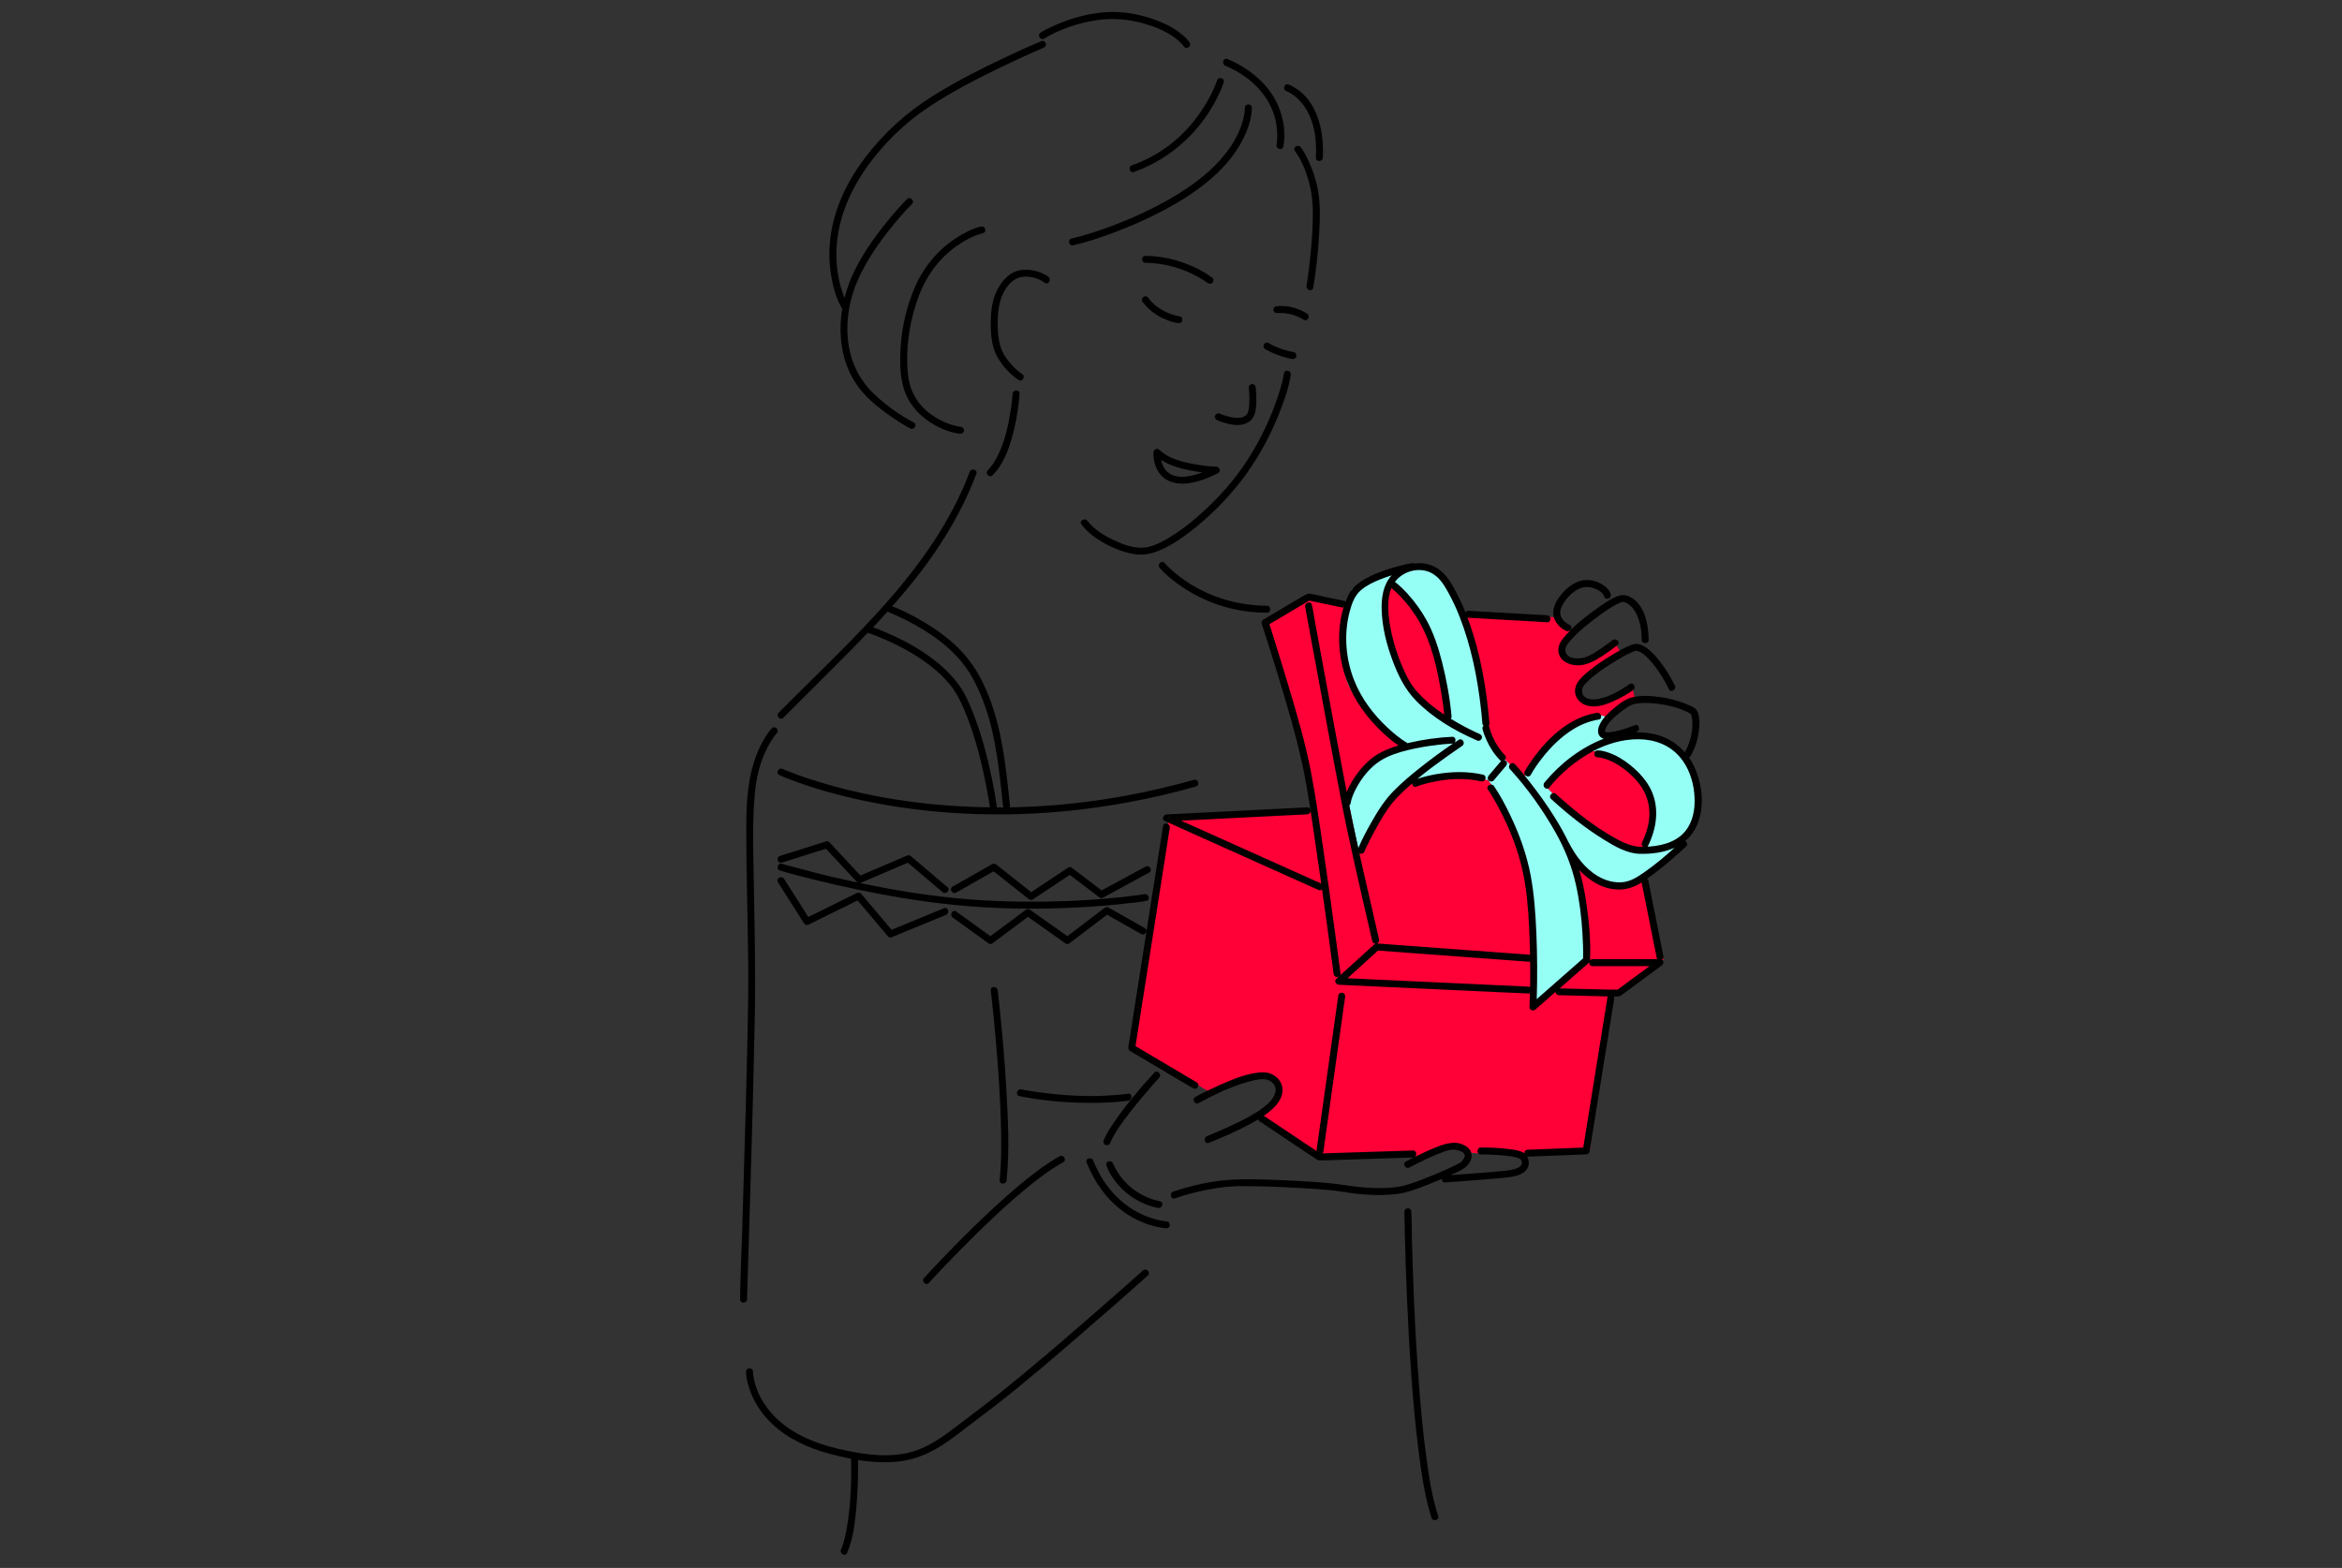
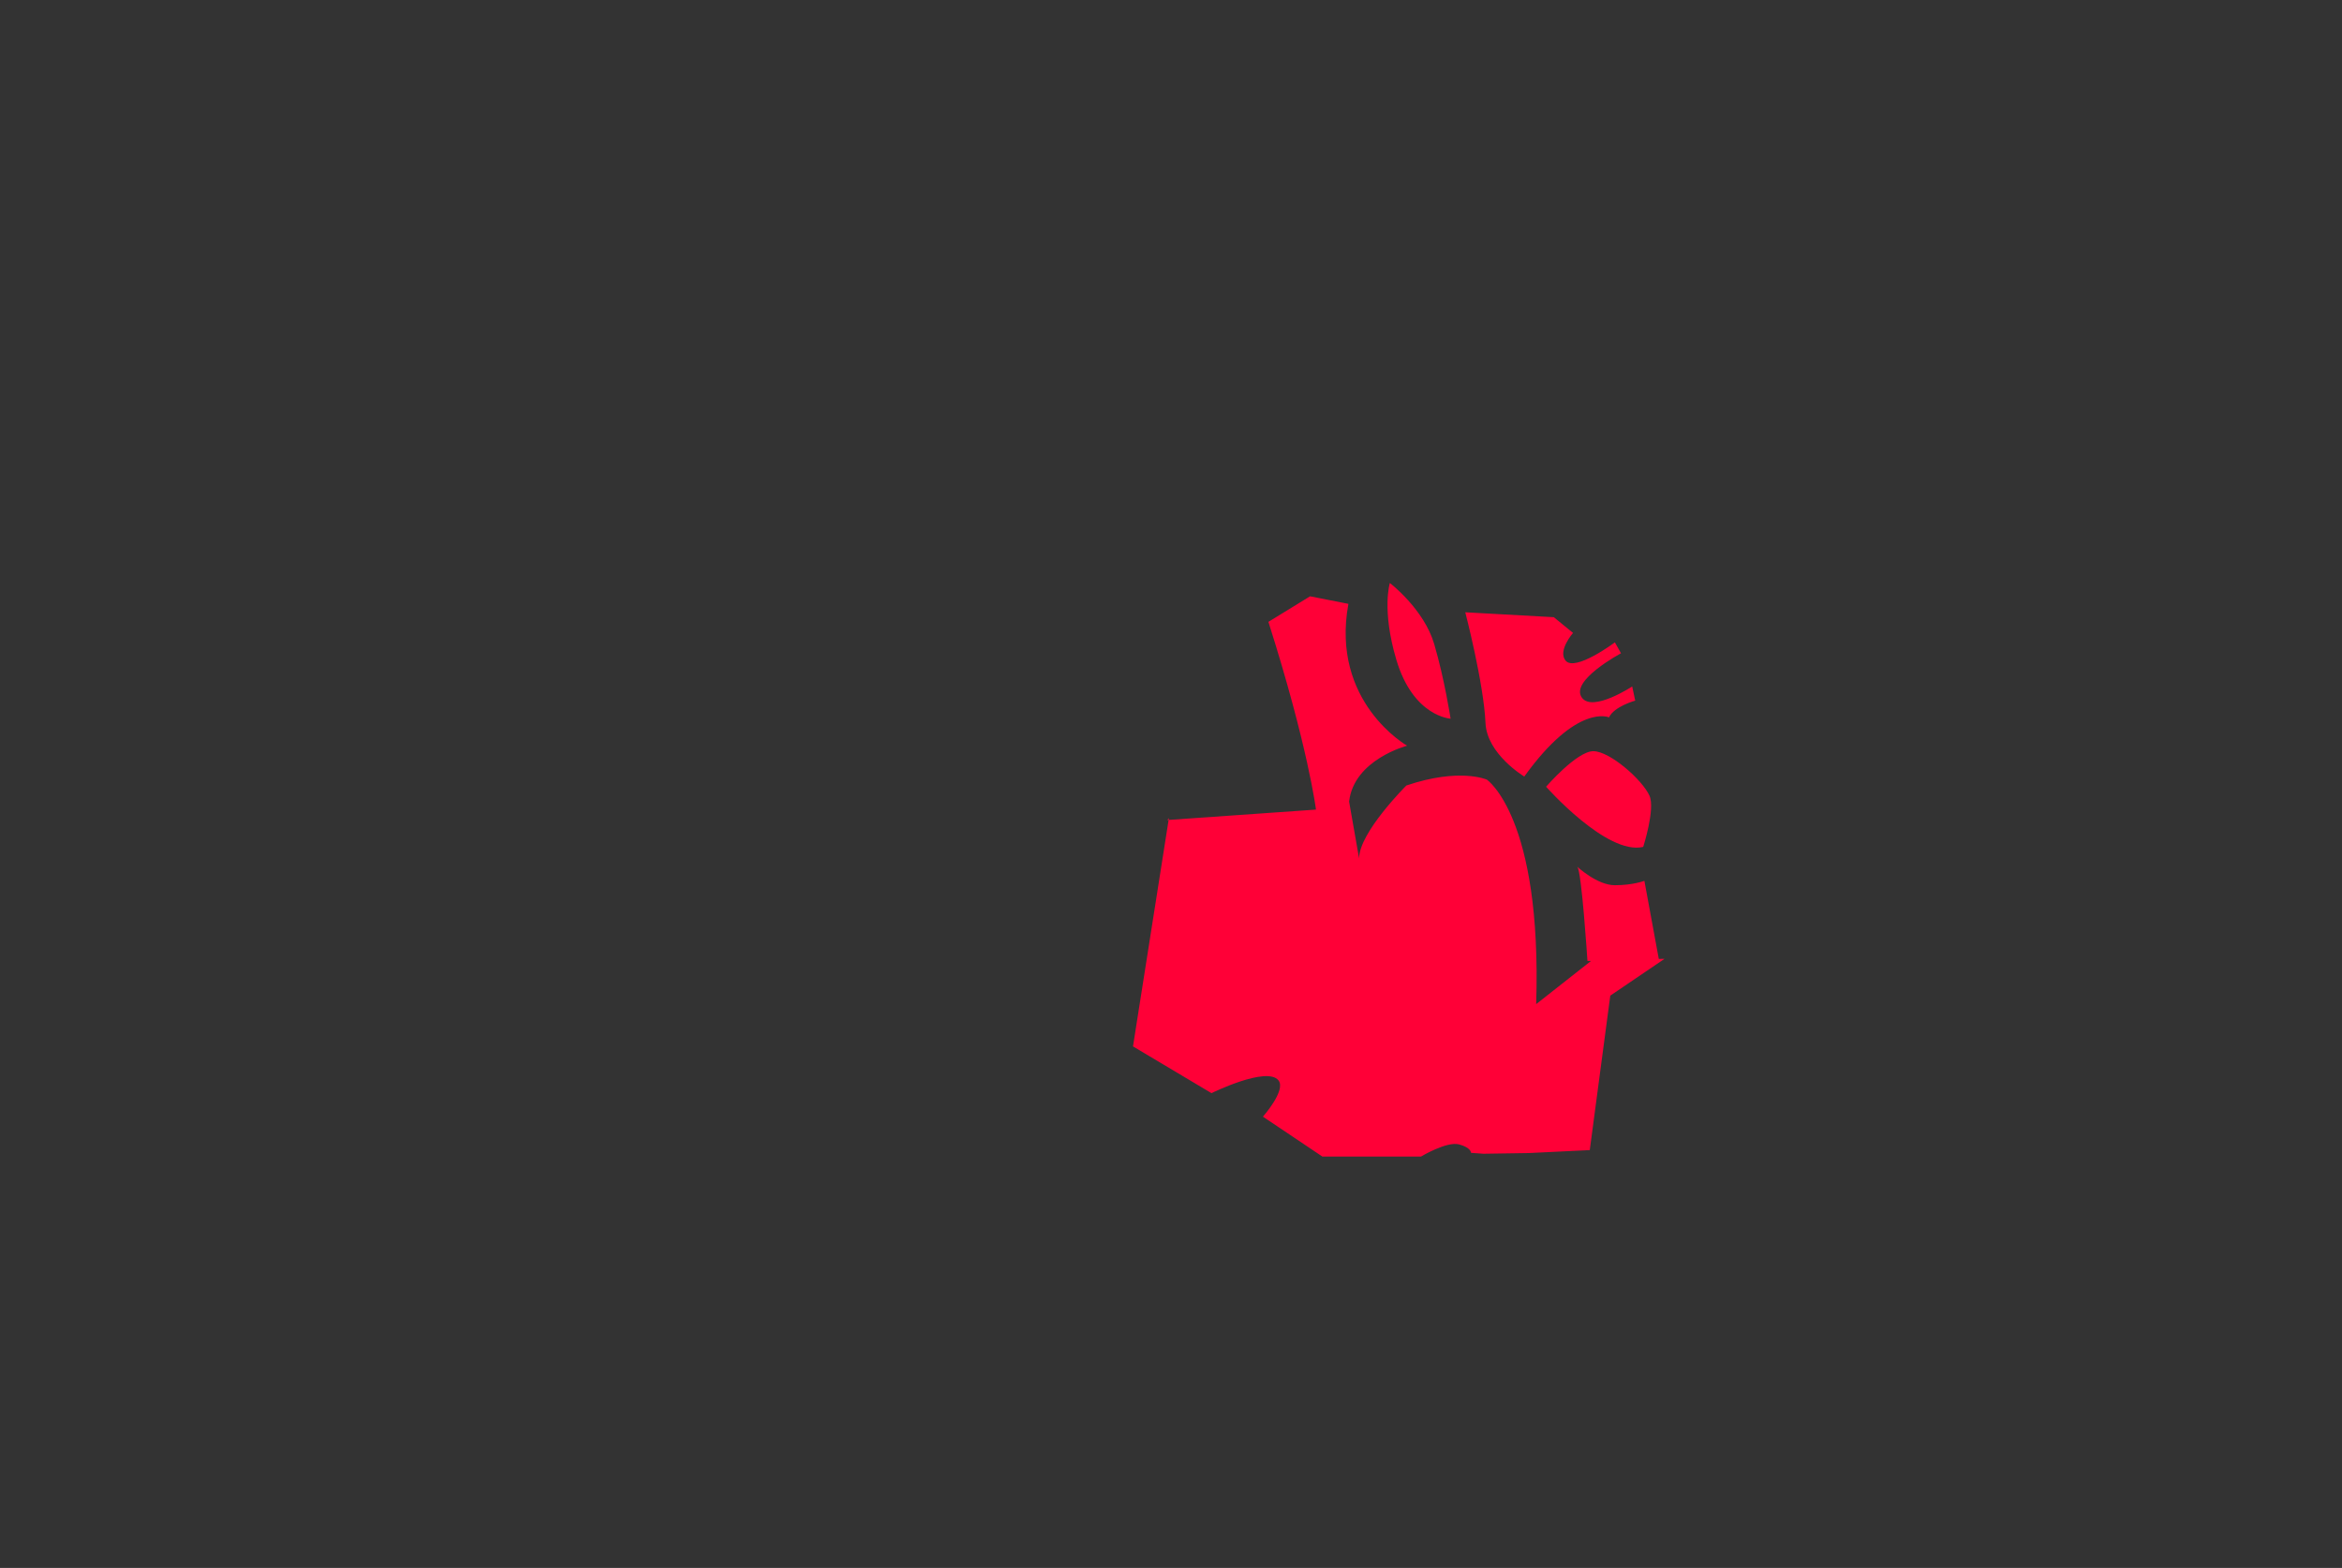
<svg xmlns="http://www.w3.org/2000/svg" id="uuid-f401b311-b53e-4d0f-bc27-64ae4bd93c82" width="572" height="383" viewBox="0 0 572 383">
  <rect x="0" y="0" width="572" height="383" fill="#333333" stroke="none" />
  <defs>
    <style>.uuid-7ae3ab12-b7c9-4e83-aa82-d6d8069bc3d8{fill:none;}.uuid-45cf620f-819d-48cf-8a61-0f4be5297699{fill:#ff0037;}.uuid-cdf79db1-ada9-47f4-8f4f-b31622c9e8e5{fill:#96fff5;}</style>
  </defs>
-   <rect class="uuid-7ae3ab12-b7c9-4e83-aa82-d6d8069bc3d8" width="572" height="383" />
  <path class="uuid-45cf620f-819d-48cf-8a61-0f4be5297699" d="M285.51,199.84l-.07.45-.37.03.44-.48ZM405.14,234.25l-3.52-19.09s-2.86,1.08-7.21,1.07c-4.35,0-9.19-4.53-9.19-4.53,1.08,1.04,2.49,23.03,2.49,23.03h.87s-13.39,10.54-13.39,10.54c1.45-45.77-12.06-54.84-12.06-54.84,0,0-6.65-2.96-19.64,1.44,0,0-11.55,11.48-11.55,17.81l-2.44-13.88c1.18-10.29,14.17-13.65,14.17-13.65,0,0-18.75-10.61-14.34-34.65l-9.37-1.84-10.17,6.24c9.69,30.47,11.62,45.86,11.62,45.86l-35.99,2.52-8.7,55.32,19.17,11.42s13.46-6.63,16.34-3.15c1.99,2.4-3.78,8.89-3.78,8.89l14.51,9.74h24.11s6.3-3.78,9.3-2.96c3,.82,2.9,2.06,2.9,2.06l3.03.22,11.13-.17,14.85-.72,5.01-37.73,13.25-8.99-1.4.02ZM354.29,175.54s-1.49-9.68-4.01-18.24c-2.52-8.56-10.83-14.89-10.83-14.89,0,0-2.04,6.55,1.58,18.73,4.15,13.97,13.27,14.41,13.27,14.41ZM372.29,189.68c12.93-17.98,20.69-14.45,20.69-14.45,1.23-2.67,6.4-4.09,6.4-4.09l-.74-3.46s-9.58,6.3-12.25,2.78c-3.15-4.15,9.52-10.88,9.52-10.88l-1.5-2.67s-9.75,7.29-12.06,4.43c-1.94-2.41,1.84-6.74,1.84-6.74l-4.69-3.84-21.63-1.2s4.51,17.29,4.94,27.04c.34,7.63,9.48,13.09,9.48,13.09ZM389.15,183.49c-4.04,0-11.54,8.68-11.54,8.68,0,0,14.84,16.82,23.72,14.7,0,0,2.98-9.28,1.54-12.49-1.74-3.89-9.68-10.89-13.73-10.89Z" />
-   <path class="uuid-cdf79db1-ada9-47f4-8f4f-b31622c9e8e5" d="M400.95,179.73s-8.67.22-9.64-.75c-.97-.97,1.67-3.75,1.67-3.75l-2.54-.61s-8.12.27-18.15,15.06c0,0-9.13-6.6-9.31-12.47,0,0-2.62-41.41-20.19-38.93l-12.62,5.64s-3.72,15.83-1.07,22.78,13.96,15.66,13.96,15.66c0,0-11.17,4.22-13.96,12.42l2.9,13.67c0-5.84,11.49-16.58,11.49-16.58,8.54-4.79,20.08-1.26,20.08-1.26,0,0,13.62,19.62,11,54.86l12.59-10.78c2.12-5.81-2.5-23.23-2.5-23.23,0,0,6.45,5.17,10.59,5.04,4.14-.13,15.64-10.56,15.64-10.56,0,0,3.64-3.33,3.64-13.69s-13.59-12.53-13.59-12.53ZM341.03,161.13c-3.61-12.18-1.58-18.73-1.58-18.73,0,0,8.31,6.33,10.83,14.89,2.52,8.56,4.01,18.24,4.01,18.24,0,0-9.12-.44-13.27-14.41ZM401.34,206.87c-8.88,2.12-23.72-14.7-23.72-14.7,0,0,7.49-8.68,11.54-8.68s11.98,7,13.73,10.89c1.44,3.21-1.54,12.49-1.54,12.49Z" />
-   <path d="M191.36,175.27c4.25-4.24,8.49-8.47,12.74-12.71,2.64-2.63,5.26-5.29,7.84-7.99,1.59.52,3.14,1.16,4.66,1.84,3.68,1.65,7.27,3.63,10.47,6.09,1.75,1.35,3.39,2.86,4.8,4.56,1.53,1.84,2.61,3.9,3.54,6.09,2.16,5.06,3.65,10.42,4.83,15.79.48,2.19.91,4.4,1.28,6.61.09.55.18,1.1.26,1.65-3.31-.04-6.62-.17-9.93-.41-7.11-.52-14.19-1.5-21.15-3.01-4.71-1.02-9.37-2.27-13.93-3.82-1.33-.45-2.64-.93-3.95-1.45-.22-.09-.43-.17-.65-.26-.09-.04-.18-.08-.27-.11-.01,0-.02,0-.03-.01-.01,0-.02,0-.04-.02-.19-.08-.39-.17-.58-.25-.02-.01-.05-.02-.07-.03-.99-.46-1.85,1.01-.86,1.47,1.55.72,3.17,1.32,4.77,1.89,4.29,1.53,8.69,2.77,13.13,3.79,6.76,1.57,13.63,2.64,20.54,3.27,8.93.82,17.94.89,26.89.27,10.84-.76,21.61-2.54,32.13-5.24,1.43-.37,2.86-.75,4.28-1.15,1.05-.3.61-1.94-.45-1.64-10.62,2.98-21.49,5.06-32.48,6.05-4.16.38-8.32.59-12.5.67.04-.1.05-.22.04-.35-1.08-10.33-2.09-20.95-6.77-30.39-1.93-3.9-4.51-7.21-7.84-10.01-2.78-2.33-5.85-4.31-9.05-6-1.65-.87-3.34-1.69-5.09-2.36,3.63-4.11,7.09-8.38,10.21-12.91,4.18-6.06,7.74-12.55,10.33-19.46.39-1.03-1.26-1.47-1.64-.45-4.48,11.95-11.99,22.49-20.39,32-7.28,8.23-15.25,15.83-23.03,23.59-1.08,1.08-2.16,2.15-3.24,3.23-.78.78.43,1.98,1.2,1.2ZM216.85,149.29c.09.15.22.28.42.35.1.04.19.08.29.11.11.04.22.09.33.14.03.01.1.04.14.06.07.03.14.06.21.09.99.43,1.97.89,2.94,1.37,2.99,1.5,5.88,3.24,8.52,5.3,3.16,2.46,5.87,5.35,7.82,8.86,2.43,4.39,4,9.18,5.05,14.07,1.22,5.66,1.79,11.44,2.4,17.2.02.15.06.27.13.38-.54,0-1.07,0-1.61,0-.33-2.36-.75-4.7-1.23-7.03-1.11-5.37-2.53-10.72-4.52-15.83-.94-2.41-1.96-4.83-3.47-6.95-1.35-1.89-2.96-3.57-4.72-5.07-3.29-2.79-7.03-5.02-10.92-6.85-1.75-.83-3.55-1.61-5.39-2.26,1.22-1.3,2.43-2.6,3.62-3.93ZM182.46,317.35c-.04,1.1-1.74,1.1-1.7,0,0-.07,0-.15,0-.22.04-5.23.33-10.48.49-15.71.3-9.81.58-19.62.85-29.43.24-9.2.49-18.39.62-27.59.18-12.57-.37-25.13-.43-37.7-.03-6.23-.2-12.75,1.36-18.83.66-2.57,1.64-5.1,3-7.38.54-.9,1.13-1.82,1.86-2.58.76-.79,1.96.41,1.2,1.2-.17.18-.33.38-.48.57.12-.15-.17.23-.22.3-.09.12-.17.24-.26.37-.25.36-.48.73-.7,1.11-.56.96-1.06,1.96-1.49,2.99-1.24,3.01-1.92,6.21-2.21,9.45-.58,6.42-.4,12.92-.29,19.36.2,11.44.5,22.87.3,34.31-.17,9.51-.42,19.02-.68,28.54-.26,9.46-.54,18.93-.83,28.39-.13,4.29-.27,8.58-.4,12.87ZM249.02,96.2c-.04.62-.1,1.23-.17,1.84-.34,3-.87,5.98-1.7,8.88-.94,3.27-2.26,6.69-4.7,9.15-.77.78-1.98-.42-1.2-1.2,1.25-1.26,2.13-2.82,2.85-4.43,1.34-2.99,2.09-6.26,2.63-9.48.26-1.57.48-3.16.58-4.75.07-1.09,1.77-1.1,1.7,0ZM244.28,73.61c-.6,2.25-.69,4.67-.57,6.98.06,1.25.22,2.51.54,3.72.34,1.27.94,2.38,1.72,3.44.99,1.36,2.27,2.7,3.67,3.6.92.6.06,2.07-.86,1.47-2.1-1.37-3.92-3.41-5.16-5.58-1.35-2.36-1.63-5.27-1.64-7.95-.01-2.53.18-5.22,1.17-7.58,1.11-2.67,3.22-5.33,6.25-5.75,2.15-.3,4.86.31,6.62,1.63.87.65.02,2.13-.86,1.47-1.67-1.26-4.45-1.93-6.43-1.2-2.32.86-3.83,3.45-4.44,5.73ZM279.32,72.48c.42-.25.9-.07,1.17.31.63.88,1.43,1.66,2.32,2.28.43.3.87.57,1.33.82.23.12.46.24.69.35.08.04.17.08.25.12.16.07.11.05.21.09.91.37,1.89.69,2.87.83.46.06.7.65.6,1.05-.13.48-.59.66-1.05.6-1.11-.16-2.21-.55-3.24-.99-2.17-.92-4.07-2.35-5.45-4.28-.27-.38-.06-.95.31-1.17ZM309.85,83.81c.58.35,1.2.64,1.82.91.06.03.12.05.19.08.02,0,.15.06.15.06.15.06.31.12.47.18.35.14.71.26,1.07.38.8.26,1.62.46,2.45.61.46.08.71.64.6,1.05-.13.47-.6.68-1.05.6-1.61-.29-3.16-.8-4.66-1.46-.64-.28-1.29-.58-1.9-.94-.94-.56-.08-2.04.86-1.47ZM294.9,69.07c.38.3-.08-.05-.18-.12-.28-.19-.56-.38-.84-.56-1.02-.64-2.08-1.21-3.17-1.71-3.43-1.58-7.18-2.46-10.95-2.48-1.1,0-1.1-1.71,0-1.7,4.04.02,7.99.97,11.66,2.64,1.64.75,3.26,1.62,4.69,2.73.36.28.3.91,0,1.2-.36.35-.84.28-1.21,0ZM319.25,76.62c.93.58.07,2.05-.86,1.47-.77-.48-1.57-.86-2.43-1.13-.36-.11-.73-.21-1.11-.29-.32-.07-.64-.12-.86-.14-.5-.06-1.01-.08-1.52-.07-.14,0-.29.01-.43.02-.11,0-.4.05.05-.01-.46.06-.91-.1-1.05-.6-.11-.4.14-.99.6-1.05,2.6-.36,5.41.42,7.61,1.79ZM297.35,102.66c-.43-.16-.73-.57-.6-1.05.11-.42.62-.76,1.05-.6,1.5.56,3.1,1.12,4.68,1.06.14,0,.28-.01.42-.03,0,0,0,0,0,0,.01,0,.01,0,.04,0,.05-.01.1-.02.15-.03.2-.04.4-.1.59-.18,0,0,0,0,.02-.01.05-.03.1-.05.15-.08.09-.05.18-.1.26-.16.04-.02.12-.09.14-.1.07-.05.13-.11.19-.17.04-.04.07-.07.11-.11.04-.07.09-.14.12-.21.02-.03.03-.06.05-.09,0,0,0,0,0,0,.03-.09.06-.18.09-.27.07-.24.12-.48.17-.72.05-.31.04-.25.08-.58.15-1.54.1-3.13-.06-4.67-.05-.46.43-.85.85-.85.49,0,.8.39.85.85.07.72.11,1.45.13,2.18.03,1.16,0,2.34-.2,3.49-.19,1.09-.6,1.96-1.5,2.62-2.26,1.66-5.47.6-7.81-.27ZM290.31,118.03c2.48-.34,4.82-1.27,7.05-2.39.14-.05.26-.13.34-.23.24-.24.26-.55.14-.83,0-.02-.01-.04-.02-.06-.02-.03-.03-.06-.05-.09-.13-.24-.35-.43-.7-.44-1.82-.06-3.65-.29-5.43-.62-2.91-.54-6.27-1.34-8.46-3.48-.55-.54-1.41-.12-1.45.6-.08,1.45.28,3.02.95,4.31,1.48,2.87,4.65,3.65,7.66,3.24ZM293.69,115.4c-.9.33-1.81.61-2.76.81-1.51.31-3.19.43-4.64-.19-.9-.38-1.59-1.05-2.07-1.92-.26-.47-.32-.63-.49-1.18-.05-.18-.08-.37-.12-.55,2.2,1.41,4.9,2.13,7.4,2.6.88.17,1.78.31,2.67.43ZM320.55,55.64c.15-3.28.19-6.56-.52-9.78-.69-3.12-1.87-6.4-3.78-9-.65-.88.83-1.73,1.47-.86.74,1,1.32,2.14,1.85,3.26,1.09,2.33,1.89,4.79,2.34,7.32.6,3.39.48,6.82.29,10.24-.25,4.5-.72,9.01-1.46,13.46-.18,1.08-1.82.62-1.64-.45.26-1.54.46-3.1.65-4.65.38-3.16.67-6.34.81-9.52ZM264.13,128.09c-.66-.87.82-1.72,1.47-.86,1.61,2.13,4.15,3.64,6.52,4.76,2.29,1.08,5.12,2.11,7.7,1.73,2.01-.3,3.95-1.34,5.67-2.36,2.3-1.36,4.44-2.98,6.47-4.71,4.27-3.64,8.23-7.79,11.44-12.4,3.43-4.92,6.22-10.36,8.23-16.01.81-2.29,1.59-4.68,1.98-7.09.17-1.08,1.81-.62,1.64.45-.51,3.22-1.65,6.4-2.85,9.42-2.35,5.89-5.45,11.54-9.35,16.55-3.65,4.68-7.94,8.94-12.67,12.53-2.02,1.54-4.17,2.97-6.48,4.04-2.05.94-4.11,1.54-6.38,1.27-2.64-.32-5.19-1.31-7.52-2.57-2.21-1.2-4.35-2.72-5.88-4.74ZM303.97,27.53s0-.03,0-.08c0-.08.02-.17.03-.25.01-.14.02-.28.03-.41,0-.15.01-.3.01-.46,0-1.1,1.7-1.1,1.7,0,0,2.02-.59,4.08-1.36,5.93-3.63,8.78-11.96,14.72-20.08,19.06-4.06,2.17-8.3,4.03-12.61,5.63-3.12,1.16-6.3,2.21-9.54,2.96-1.07.25-1.52-1.4-.45-1.64,3.65-.85,7.22-2.06,10.71-3.4,4.22-1.62,8.35-3.51,12.3-5.71,4.3-2.4,8.46-5.18,11.96-8.67,2.76-2.76,5.18-6.03,6.48-9.75.36-1.03.64-2.08.8-3.16,0-.04,0-.05,0-.04ZM294.74,24.98c.42-.72.81-1.45,1.18-2.19.16-.32.31-.65.46-.97.06-.12.11-.24.16-.37.02-.05.11-.26.13-.3.21-.49.41-.99.57-1.5.33-1.04,1.97-.6,1.64.45-.24.75-.55,1.49-.87,2.21-4.01,9.1-11.68,16.4-21.09,19.7-1.04.36-1.48-1.28-.45-1.64,3.26-1.14,6.33-2.79,9.09-4.88,3.73-2.83,6.83-6.47,9.17-10.51ZM299.76,14.42c.87.33,1.72.75,2.54,1.19,3.57,1.95,6.84,4.73,8.9,8.27,2,3.44,3.02,7.96,2.22,11.92-.22,1.08-1.86.62-1.64-.45.08-.39.09-.58.13-1.11.07-1.08.04-2.17-.09-3.24-.58-4.74-3.21-8.77-6.92-11.67-1.23-.96-2.57-1.8-3.96-2.51-.42-.22-.85-.42-1.29-.62-.19-.09-.08-.04-.09-.04-.05-.02-.09-.04-.14-.06-.04-.01-.07-.03-.11-.04-1.02-.38-.58-2.03.45-1.64ZM314.65,20.63c.44.15.87.36,1.27.59,5.96,3.4,7.48,10.97,7.17,17.28-.05,1.09-1.76,1.1-1.7,0,.12-2.57,0-5.16-.65-7.66-.69-2.65-1.98-5.15-4.04-6.98-.55-.49-1.11-.89-1.84-1.29-.12-.06-.23-.12-.35-.18-.08-.04-.21-.09-.19-.08-.04-.01-.07-.03-.11-.04-1.04-.34-.59-1.99.45-1.64ZM254.18,7.93c1.59-.97,3.33-1.73,5.06-2.41,3.28-1.3,6.72-2.19,10.23-2.5,4.09-.37,8.15.28,12.03,1.6,2.54.87,5.01,2.04,7.1,3.75.72.58,1.47,1.27,1.96,2.06.57.94-.9,1.79-1.47.86-.04-.06-.08-.12-.12-.17-.02-.02-.02-.02-.02-.03-.01-.01-.01-.01-.03-.04-.08-.09-.16-.19-.24-.28-.5-.55-1.06-1.05-1.66-1.49-2.21-1.64-4.8-2.71-7.43-3.47-3.8-1.1-7.65-1.48-11.58-.91-4.46.64-9.09,2.16-12.97,4.51-.94.57-1.8-.9-.86-1.47ZM203.54,69.92c-.86-3.33-1.13-6.81-.88-10.24.58-7.81,3.92-14.93,8.6-21.13,4.57-6.05,10.17-11.1,16.59-15.12,5.56-3.48,11.43-6.47,17.35-9.27,3.03-1.44,6.09-2.84,9.18-4.13.42-.18.94.19,1.05.6.13.49-.17.87-.59,1.05.06-.03.18-.07.01,0-3.56,1.52-7.09,3.14-10.58,4.83-5.81,2.81-11.59,5.8-17,9.34-6.27,4.1-11.76,9.44-16,15.62-4.27,6.23-7.05,13.28-6.99,20.92.02,2.98.47,5.96,1.41,8.8.19.57.37,1.09.58,1.6.53-2.13,1.27-4.2,2.19-6.14,2.14-4.51,5.05-8.65,8.19-12.51,1.54-1.9,3.15-3.77,4.88-5.5.78-.78,1.98.43,1.2,1.2-1.97,1.97-3.79,4.12-5.52,6.3-3.02,3.81-5.79,7.92-7.75,12.38-2.15,4.9-3.03,10.62-2.18,15.91.73,4.52,2.8,8.55,6.1,11.71,2.88,2.76,6.24,5.2,9.78,7.04.97.51.11,1.98-.86,1.47-1.45-.76-2.85-1.65-4.2-2.57-2.62-1.78-5.2-3.78-7.31-6.15-5.01-5.65-6.29-13.32-5.07-20.59-.08-.06-.15-.13-.21-.23-.04-.07-.08-.15-.12-.22-.86-1.53-1.43-3.28-1.87-4.97ZM224.43,72.23c-2.02,5.31-3.05,11.19-2.84,16.88.08,2.24.35,4.6,1.28,6.66,1.01,2.24,2.66,4.16,4.67,5.56,2.12,1.47,4.69,2.62,7.27,2.97.46.06.71.65.6,1.05-.14.48-.59.66-1.05.6-3.39-.47-6.83-2.21-9.36-4.47-1.9-1.7-3.4-3.89-4.18-6.32-.79-2.45-.98-5.1-.96-7.66.05-5.97,1.27-12.14,3.7-17.61,2.13-4.78,5.58-8.92,9.98-11.76,1.83-1.18,3.92-2.29,6.06-2.8,1.07-.25,1.52,1.39.45,1.64-2.37.56-4.58,1.83-6.6,3.27-4.16,2.96-7.22,7.23-9.03,11.98ZM280.36,311.56c-.08.07-.17.15-.25.22-5,4.46-10.04,8.88-15.11,13.26-7.35,6.36-14.71,12.73-22.4,18.67-1.78,1.38-3.61,2.71-5.4,4.09-1.86,1.43-3.71,2.88-5.63,4.23-3.46,2.42-7.22,4.29-11.43,4.88-3.49.49-7.07.28-10.58-.29.01.61.01,1.22.01,1.83-.01,3.39-.14,6.78-.45,10.16-.34,3.6-.77,7.38-2.24,10.73-.44,1-1.91.13-1.47-.86.74-1.68,1.12-3.54,1.43-5.34.95-5.5,1.14-11.22,1.02-16.8,0,0,0-.01,0-.02-1.81-.35-3.6-.77-5.35-1.24-5.18-1.39-10.27-3.72-14.16-7.5-2.41-2.34-4.3-5.23-5.35-8.43-.42-1.29-.78-2.71-.79-4.08,0-1.1,1.7-1.1,1.7,0,0,.09,0,.18.01.26,0,.11.02.22.03.33,0,.07.02.14.02.21,0,.04,0,.04,0,.06,0,0,0-.01,0,0,.06.4.13.79.22,1.18.25,1.11.65,2.29,1.08,3.24,1.51,3.33,3.98,6.14,6.95,8.25,4.97,3.53,10.99,5.16,16.92,6.2,4.78.84,9.8,1.12,14.47-.45,3.93-1.32,7.31-3.87,10.57-6.37,3.43-2.63,6.91-5.21,10.29-7.91,7.59-6.09,14.97-12.45,22.31-18.84,4.14-3.6,8.26-7.22,12.36-10.88.82-.73,2.02.47,1.21,1.2ZM225.68,312.18c.9-.99,1.81-1.96,2.72-2.93,4.48-4.76,9.1-9.4,13.89-13.85,2.78-2.58,5.62-5.09,8.58-7.46,2.51-2,5.11-3.95,7.94-5.5.96-.53,1.82.94.86,1.47-3.17,1.73-6.06,3.96-8.85,6.24-5.7,4.69-11.03,9.83-16.21,15.09-2.62,2.66-5.22,5.36-7.73,8.13-.74.81-1.94-.39-1.2-1.2ZM244.16,288.3c.39-3.97.41-7.96.34-11.94-.14-7.7-.68-15.4-1.36-23.08-.34-3.8-.71-7.6-1.16-11.38-.13-1.09,1.58-1.08,1.7,0,.16,1.34.3,2.69.44,4.03.7,6.67,1.27,13.35,1.66,20.04.43,7.41.8,14.93.08,22.33-.11,1.08-1.81,1.09-1.7,0ZM283.24,138.73c-.71-.83.49-2.04,1.2-1.2.39.46.82.87,1.26,1.28,6.35,5.97,15.05,9.13,23.71,9.15,1.1,0,1.1,1.71,0,1.7-3.36-.01-6.72-.44-9.96-1.34-4.29-1.19-8.38-3.17-11.96-5.83-1.51-1.12-3.03-2.34-4.26-3.77ZM351.26,370.29c.34,1.05-1.31,1.49-1.64.45-.15-.45-.28-.9-.41-1.36-1.4-4.91-2.12-10.02-2.76-15.07-.81-6.36-1.36-12.75-1.81-19.14-.44-6.29-.78-12.6-1.04-18.9-.2-4.83-.36-9.65-.48-14.48-.05-1.94-.09-3.87-.12-5.81-.01-1.1,1.69-1.1,1.7,0,0,.03,0,.07,0,.1.12,2.35.09,4.72.15,7.07.13,5.05.31,10.11.53,15.16.28,6.38.64,12.76,1.12,19.14.47,6.23,1.03,12.46,1.88,18.66.65,4.77,1.38,9.61,2.88,14.2ZM284.88,300.02c-.64-.03-1.28-.14-1.9-.26-3.01-.59-5.91-1.89-8.4-3.66-4.26-3.02-7.26-7.33-9.2-12.14-.41-1.02,1.24-1.46,1.64-.45,1.12,2.76,2.63,5.4,4.6,7.64,2.41,2.75,5.46,4.92,8.91,6.16,1.06.38,2.15.68,3.26.88.16.03.33.05.49.08.06,0,.2.02.26.03.11.01.23.02.34.03,1.09.05,1.1,1.75,0,1.7ZM269.59,278.46c.64-1.51,1.54-2.92,2.47-4.27,2.93-4.3,6.33-8.33,9.85-12.16.74-.81,1.94.4,1.21,1.2-.42.46-.83.92-1.24,1.39-1.99,2.25-3.93,4.55-5.77,6.92-1.87,2.41-3.84,4.95-5.03,7.78-.18.42-.81.52-1.17.31-.43-.26-.49-.74-.31-1.17ZM270.23,284.69c-.37-1.04,1.27-1.48,1.64-.45.01.03.05.12.07.17.02.06.08.18.1.23.07.14.14.29.21.43,2.2,4.34,6.26,7.37,11.02,8.35,1.08.22.62,1.86-.45,1.64-1.88-.39-3.71-1.06-5.37-2.04-3.12-1.83-5.97-4.88-7.22-8.33ZM318.72,145.33c-.58.34-1.15.68-1.73,1.02-1.68,1-3.37,2-5.05,3-1.13.67-2.27,1.35-3.4,2.02-.31.18-.51.61-.39.96,1.39,4.21,2.71,8.44,4,12.68,2.24,7.35,4.45,14.75,6.04,22.27,1.23,5.82,2.05,11.74,2.92,17.62.54,3.64,1.07,7.29,1.58,10.93-4.18-1.88-8.37-3.76-12.55-5.64-6.73-3.02-13.46-6.04-20.19-9.06-.5-.22-1-.45-1.49-.67,2.68-.13,5.36-.27,8.04-.4,6.17-.31,12.34-.62,18.51-.93,1.42-.07,2.83-.14,4.25-.21,1.09-.05,1.1-1.76,0-1.7-3.87.19-7.74.39-11.61.58-6.17.31-12.34.62-18.51.93-1.42.07-2.83.14-4.25.21-.77.04-1.26,1.22-.43,1.59,4.24,1.9,8.48,3.81,12.72,5.71,6.73,3.02,13.46,6.04,20.19,9.06,1.54.69,3.09,1.39,4.63,2.08.34.15.66.07.9-.1.41,2.89.81,5.78,1.21,8.67.54,3.94,1.05,7.75,1.57,11.67,0,.06.02.12.02.18.06.46.35.85.85.85.41,0,.91-.4.85-.85-.44-3.31-.88-6.63-1.33-9.94-.93-6.84-1.88-13.67-2.88-20.5-.9-6.16-1.79-12.33-2.94-18.44-1.37-7.29-3.49-14.44-5.61-21.54-.99-3.31-2.01-6.61-3.05-9.91-.52-1.64-.97-3.36-1.58-4.98,2.9-1.72,5.79-3.44,8.69-5.15.35-.21.7-.42,1.05-.63,2.66.55,5.31,1.1,7.97,1.66.16.03.3.01.43-.03-1.57,5.2-1.37,11.06.2,16.19,1.51,4.94,4.39,9.39,7.98,13.08,1.58,1.62,3.34,3.19,5.23,4.49-1.65.49-3.26,1.1-4.75,1.94-2.7,1.53-4.92,4.07-6.51,6.7-.51.85-1,1.78-1.39,2.74-.97-5.05-1.92-10.1-2.86-15.16-1.23-6.6-2.45-13.19-3.66-19.79-.43-2.36-.87-4.71-1.3-7.07-.21-1.17-.37-2.37-.65-3.52-.01-.05-.02-.11-.03-.16-.2-1.08-1.84-.62-1.64.45.53,2.92,1.07,5.85,1.61,8.77,1.18,6.42,2.36,12.83,3.56,19.24,1.18,6.36,2.37,12.72,3.59,19.07.99,5.14,2.08,10.25,3.23,15.36,1.41,6.29,2.86,12.58,4.32,18.86.03.12.06.25.09.37.25,1.07,1.89.62,1.64-.45-1.26-5.43-2.51-10.87-3.74-16.31-.35-1.56-.7-3.11-1.05-4.67.42.16,1,.05,1.22-.48-.02.06-.07.16-.04.09.04-.1.09-.2.13-.3.16-.35.32-.7.48-1.05.61-1.29,1.26-2.55,1.95-3.8,1.53-2.78,3.1-5.6,5.29-7.92,1.21-1.29,2.51-2.5,3.85-3.67,0,.53.39,1.05,1.02.81,1.57-.61,3.25-1.01,4.9-1.32,3.6-.68,7.36-.78,10.95.04,1.07.24,1.52-1.4.45-1.64-3.77-.86-7.66-.79-11.46-.12-1.54.27-3.1.63-4.59,1.15,2.42-2.01,4.98-3.88,7.52-5.69,1.13-.81,2.27-1.6,3.42-2.37.91-.6.06-2.08-.86-1.47-.34.23-.68.46-1.02.69.47-.48.29-1.49-.56-1.45-3.51.17-7.06.67-10.48,1.46-.15.03-.3.08-.44.11-.03-.03-.05-.06-.09-.08-1.76-1.04-3.37-2.41-4.86-3.8-3.37-3.15-6.23-6.95-7.97-11.24-2.19-5.37-2.68-11.57-1.15-17.18.52-1.92,1.18-3.78,2.73-5.1,1.36-1.16,3.05-1.96,4.7-2.62.91-.36,1.84-.68,2.78-.98-2.07,2.25-2.53,5.43-2.44,8.45.13,4.23,1.2,8.45,2.68,12.39,1.36,3.64,3.03,7.04,5.78,9.84,4.03,4.09,9.25,7.2,14.48,9.49.16.07.32.14.48.2.43.18.93-.19,1.05-.6.14-.49-.17-.87-.6-1.05.37.16,0,0-.13-.06-.28-.13-.57-.25-.85-.39-.98-.46-1.94-.94-2.89-1.45-1.06-.57-2.1-1.17-3.13-1.8.14-.14.22-.33.2-.6-.41-4.5-1.24-9.01-2.36-13.38-.88-3.43-1.98-6.84-3.68-9.97-1.3-2.38-2.9-4.6-4.73-6.6-.93-1.02-1.92-2-3.02-2.84-.02-.01-.03-.01-.05-.02,1.89-2.56,5.63-3.66,8.55-2.37,2.15.95,3.34,2.88,4.44,4.85,1.08,1.94,2.01,3.96,2.82,6.02,2.77,7.09,4.32,14.66,5.18,22.21.15,1.28.27,2.56.38,3.85.02.25.13.44.29.57-.21.19-.34.46-.25.81.22.92.59,1.81.97,2.67.8,1.8,1.89,3.49,3.28,4.9.1.1.2.16.31.2,0,0-.02.01-.03.02-.88,1.04-1.76,2.08-2.64,3.12-.13.15-.25.3-.38.44-.29.34-.36.88,0,1.2.32.29.9.36,1.2,0,.88-1.04,1.76-2.08,2.64-3.12.13-.15.25-.3.38-.44.29-.34.36-.88,0-1.2-.1-.09-.23-.15-.37-.19.35-.29.51-.82.09-1.24-1.29-1.3-2.27-2.88-3.01-4.55-.03-.06-.06-.13-.08-.19,0-.02-.06-.15-.07-.17-.06-.15-.12-.3-.17-.45-.09-.25-.18-.5-.26-.75-.07-.23-.15-.46-.2-.7-.03-.14-.09-.25-.17-.34.14-.14.22-.33.2-.59-.73-8.54-2.18-17.13-5.13-25.2-.08-.23-.17-.45-.26-.68.07.03.15.06.24.06,5.61.32,11.22.64,16.83.96.8.05,1.6.09,2.39.14,1.1.06,1.09-1.64,0-1.7-5.61-.32-11.22-.64-16.83-.96-.8-.05-1.6-.09-2.39-.14-.36-.02-.59.16-.71.4-.7-1.74-1.48-3.45-2.36-5.1-1.06-1.98-2.21-4.01-4.06-5.36-1.83-1.33-3.97-1.77-6.04-1.48-.16-.09-.35-.14-.57-.1-2.52.44-5.02,1.14-7.42,2.02-1.85.68-3.7,1.49-5.3,2.63-.71.51-1.39,1.07-1.95,1.75-.69.85-1.12,1.83-1.51,2.84-.03.07-.04.15-.07.22-.1-.12-.23-.21-.43-.26-1.32-.28-2.65-.55-3.97-.82-1.44-.3-2.9-.72-4.35-.91-.49-.06-.74.11-1.12.34ZM350.89,181.97c1.25-.15,2.5-.27,3.76-.33.11,0,.21-.04.3-.08-2.73,1.86-5.39,3.82-7.97,5.86-2.3,1.81-4.56,3.7-6.61,5.79-2.26,2.3-3.91,4.97-5.5,7.77-1.14,2.01-2.23,4.07-3.14,6.21-.77-3.47-1.51-6.94-2.19-10.43.15-.1.26-.25.3-.49.23-1.31.79-2.59,1.41-3.75,1.37-2.59,3.41-5.14,5.91-6.71,2.06-1.3,4.45-2.04,6.8-2.61,2.28-.56,4.61-.95,6.94-1.22ZM339.84,143.62s0,0,0,0c0,0,0,0,0,0,0,0,0,0,0,0ZM342,145.64c1.76,1.83,3.29,3.87,4.56,6.07,3.24,5.58,4.61,12.21,5.61,18.52.23,1.44.43,2.88.57,4.33-1.15-.77-2.27-1.57-3.34-2.45-1.33-1.1-2.59-2.3-3.7-3.63-1.09-1.31-1.89-2.79-2.61-4.33-1.72-3.67-2.98-7.61-3.63-11.62-.45-2.79-.76-6.19.37-8.91.01,0,.02.02.03.03.17.14.33.28.5.42.57.5,1.11,1.03,1.63,1.57ZM413.24,186.18c-.24-.42-.49-.82-.76-1.21.18-.05.35-.16.47-.37,1.1-1.94,1.76-4.08,2.01-6.29.17-1.48.25-3.32-.49-4.68-.34-.63-.89-.89-1.53-1.19-.94-.43-1.9-.81-2.89-1.12-1.98-.63-4.04-1.04-6.11-1.23-1.71-.16-3.49-.18-5.18.21-1.88.44-3.5,1.78-4.94,3-1.23,1.04-2.49,2.28-3.16,3.77-.42.93-.61,2.12.2,2.91.23.23.52.37.82.47-5.5,2.12-10.52,5.96-14.28,10.48-.07.08-.14.17-.21.25-.67.85.53,2.07,1.2,1.2,2.85-3.63,6.7-6.74,10.74-8.91,6.48-3.5,15.9-4.73,21.2,1.5,2.05,2.41,3.15,5.61,3.46,8.72.28,2.83.03,5.8-1.45,8.29-2,3.37-5.81,4.54-9.52,4.81-.16.01-.31.02-.46.02.05-.06.11-.11.15-.19,2.04-4.17,2.81-8.98.89-13.34-1.11-2.53-3.06-4.63-5.19-6.36-1.59-1.29-3.35-2.38-5.29-3.06-.85-.3-1.8-.56-2.71-.57-1.1,0-1.1,1.7,0,1.7.15,0,.3.02.45.04-.07,0-.07-.01.1.02.09.02.18.03.27.05.26.05.51.11.76.19,1.6.45,3.08,1.27,4.43,2.24,2.03,1.45,3.95,3.33,5.18,5.52,1.06,1.9,1.52,4.04,1.43,6.2-.1,2.27-.79,4.49-1.78,6.52-.21.44-.03.85.27,1.08-1.03,0-2.02-.08-3.05-.41-1.47-.46-2.86-1.17-4.19-1.92-4.98-2.82-9.54-6.5-13.79-10.33-.08-.07-.17-.15-.25-.23-.81-.74-2.01.46-1.2,1.2,3.97,3.65,8.29,7.09,12.88,9.93,2.58,1.6,5.64,3.4,8.77,3.47,2.81.07,5.88-.29,8.5-1.49-2.38,2.17-4.87,4.25-7.51,6.07-1.57,1.09-3.23,2.17-5.17,2.35-2.14.21-4.27-.42-6.1-1.51-3.18-1.89-5.42-5-7.09-8.23,0-.01-.02-.02-.03-.03-1.01-2.08-2.14-4.1-3.36-6.05-1.83-2.94-3.85-5.76-5.98-8.49-1.15-1.47-2.32-2.96-3.59-4.33-.06-.07-.12-.14-.18-.2-.74-.81-1.94.4-1.2,1.21,4.27,4.68,8.04,9.98,11.15,15.49,2.26,4.01,3.94,8.18,4.95,12.68.89,3.95,1.38,7.99,1.62,12.03.12,2.01.2,4.03.15,6.05-3.73,3.28-7.47,6.56-11.2,9.84-.04.04-.09.08-.13.11.18-5.42.14-10.87-.09-16.29-.2-4.62-.53-9.28-1.37-13.83-.94-5.1-2.72-10.03-4.95-14.7-1.18-2.47-2.47-4.94-4.02-7.21-.61-.9-2.09-.05-1.47.86,1.23,1.8,2.28,3.73,3.26,5.67,2.22,4.37,4.01,8.99,5.11,13.77,1.06,4.58,1.43,9.31,1.67,14,.12,2.29.19,4.59.23,6.88-2-.15-4.01-.3-6.01-.44-4.58-.34-9.16-.68-13.74-1.01-4.38-.32-8.75-.65-13.13-.97-1.25-.09-2.5-.18-3.75-.28-.25-.02-.51-.06-.76-.06-.43,0-.68.26-.97.53-2.9,2.63-5.8,5.25-8.7,7.88-.08.08-.17.15-.25.23-.58.52-.1,1.42.6,1.45,5.23.24,10.45.48,15.68.73l24.89,1.15c1.9.09,3.8.18,5.71.26.16,0,.28-.03.4-.08-.02,1.13-.06,2.26-.1,3.39-.03.78.93,1.06,1.45.6,1.63-1.44,3.27-2.87,4.9-4.31.02.41.29.8.81.81,3.98.1,7.96.2,11.94.3,0,.03-.03.05-.03.08-.68,4.24-1.37,8.48-2.05,12.73-1.08,6.7-2.16,13.4-3.24,20.1-.22,1.34-.43,2.68-.65,4.02-3.92.15-7.84.3-11.76.45-.6.02-1.2.05-1.8.07-.55.02-.82.46-.82.88-.08-.06-.16-.13-.26-.18-1.04-.56-2.31-.7-3.46-.85-2.28-.3-4.61-.4-6.91-.4-1.1,0-1.1,1.7,0,1.7,1.72,0,3.45.07,5.17.22,1.17.1,2.35.22,3.48.52.46.12.67.24,1.03.4.02.03.08.12.11.17.13.27.27.59.22.91-.15.96-1.64,1.34-2.42,1.52-.84.2-1.69.25-2.6.34-2.67.25-5.35.46-8.03.66-1.44.11-2.88.21-4.32.32.74-.34,1.48-.69,2.2-1.06.94-.48,1.67-.96,2.3-1.85.98-1.39.8-3.05-.61-4.04-2.35-1.66-5.08-.83-7.49.14-1.78.72-3.53,1.54-5.25,2.39.68-.37.56-1.63-.38-1.6-5.8.19-11.61.37-17.41.56-1.37.04-2.74.09-4.11.13-.19,0-.38.01-.57.02.1-.1.19-.21.21-.36.6-4.28,1.2-8.55,1.8-12.83.95-6.76,1.9-13.53,2.85-20.29.22-1.57.44-3.13.66-4.7.06-.46-.11-.91-.6-1.05-.4-.11-.98.14-1.05.6-.6,4.28-1.2,8.55-1.8,12.83-.95,6.76-1.9,13.53-2.85,20.29-.22,1.57-.44,3.13-.66,4.7-.01.08,0,.16,0,.24-.43-.29-.87-.58-1.3-.87-1.48-.99-2.95-1.98-4.43-2.96-2.39-1.6-4.78-3.2-7.17-4.8.54-.37,1.07-.75,1.57-1.17,1.56-1.29,3.12-3.17,3.01-5.32-.09-1.79-1.32-3.15-2.93-3.79-1.15-.46-2.41-.36-3.61-.18-3.12.48-6.13,1.76-8.99,3.04-1.96.87-3.9,1.81-5.78,2.84-.96.53-.1,2,.86,1.47,3.85-2.11,7.96-4.06,12.21-5.23,1.99-.55,5.14-1.33,6.31,1,.83,1.66-.61,3.46-1.76,4.52-1.31,1.2-2.87,2.13-4.41,3-3.32,1.86-6.83,3.35-10.34,4.8-1,.41-.56,2.06.45,1.64,3.37-1.38,6.73-2.8,9.94-4.53.7-.38,1.4-.77,2.08-1.19.06.16.15.31.32.42,4.64,3.1,9.28,6.21,13.92,9.31.46.31.83.3,1.36.28,1.17-.04,2.35-.08,3.52-.11,3.72-.12,7.44-.24,11.17-.36,2.51-.08,5.03-.16,7.54-.24.13,0,.24-.03.33-.08-.53.27-1.07.54-1.6.81-.15.08-.3.16-.45.23-.97.51-.11,1.99.86,1.47,1.6-.85,3.23-1.65,4.88-2.4,1.21-.55,2.43-1.08,3.69-1.51,1.08-.36,1.87-.58,2.99-.34.6.13,1.33.34,1.75.83.39.46.16.99-.14,1.43-.16.23-.35.44-.55.65,0,0,0,0,0,0-.1.07-.21.14-.32.21-.36.22-.74.41-1.12.59-2.5,1.25-5.09,2.32-7.69,3.33-2.41.95-4.79,1.85-7.38,2.09-3.91.37-7.85.08-11.73-.54-3.03-.48-6.11-.7-9.17-.9-3.81-.25-7.63-.42-11.45-.51-4.03-.1-8-.07-11.99.59-3.05.51-6.08,1.25-9.01,2.23-.15.05-.3.1-.46.16-1.02.37-.58,2.02.45,1.64,2.25-.81,4.6-1.41,6.94-1.91,2.23-.48,4.5-.83,6.78-.99,1.97-.13,3.95-.09,5.93-.05,4.02.07,8.05.24,12.06.49,3.19.2,6.41.39,9.57.91,4.07.66,8.24.97,12.35.55,2.77-.29,5.28-1.23,7.85-2.24,1.23-.49,2.46-.98,3.68-1.5-.03.45.24.89.81.85,4.67-.33,9.34-.66,14-1.11,2.12-.21,5.46-.42,6.29-2.82.26-.75.14-1.67-.26-2.39.04,0,.07.02.12.02,4.16-.16,8.32-.32,12.49-.48.6-.02,1.2-.05,1.8-.07.34-.01.76-.25.82-.63.68-4.24,1.37-8.48,2.05-12.73l3.24-20.1c.25-1.54.5-3.08.75-4.62.03-.19,0-.35-.07-.5.27,0,.54.02.81.02.4,0,.67-.09.99-.32l5.13-3.78c1.58-1.16,3.16-2.33,4.74-3.49.51-.37.51-1.14.04-1.45.26-.18.43-.49.35-.88-1.07-5.35-2.13-10.7-3.2-16.04-.15-.77-.31-1.54-.46-2.32-.05-.24-.18-.4-.33-.5,1.92-1.31,3.74-2.78,5.5-4.28,1.37-1.17,2.73-2.36,4.04-3.59.49-.46.22-1.09-.24-1.34.2-.17.42-.33.61-.51,4.8-4.74,4.11-13.31,1.04-18.78ZM404.67,179.48c-1.7-.45-3.46-.63-5.22-.59.1-.04.2-.07.29-.11,1-.41.56-2.06-.45-1.64-.89.37-1.81.68-2.73.97-.8.24-1.61.46-2.43.61-.38.07-.76.12-1.14.15-.16,0-.31.01-.47.01-.03,0-.14,0-.18-.01-.07-.01-.14-.04-.21-.06.14.03.01-.01-.03-.02-.02-.02-.06-.08-.04,0-.07-.24-.07-.08-.04-.31,0,.03.05-.29.11-.44.4-1.16,1.41-2.15,2.29-2.96.74-.68,1.54-1.3,2.36-1.87.59-.41,1.18-.86,1.87-1.09,1.3-.42,2.71-.45,4.06-.39,3.42.14,7.15.93,10.18,2.59.02,0,.01,0,.02.01.05.06.1.17.12.21.09.22.17.54.22.8.14.75.13,1.55.08,2.31-.14,2.13-.79,4.23-1.83,6.09-1.79-2.03-4.14-3.53-6.81-4.24ZM373.28,241c-5.23-.24-10.45-.48-15.68-.73l-24.89-1.15-3.6-.17c2.19-1.99,4.39-3.97,6.58-5.96l.88-.8c4.18.31,8.36.62,12.54.93,6.76.5,13.53,1,20.29,1.5,1.44.11,2.88.21,4.33.32.01,1.43.02,2.86,0,4.28,0,.64-.02,1.28-.03,1.92-.12-.07-.25-.13-.42-.14ZM371.38,283.16c-.05-.02-.04-.03,0,0h0ZM395.6,241.36c-.17.13-.38.25-.55.4-.53-.08-1.15-.01-1.67-.02-2.44-.06-4.89-.12-7.33-.18-1.71-.04-3.41-.09-5.12-.13.49-.43.99-.87,1.48-1.3,1.5-1.32,3-2.64,4.5-3.96.46-.4,1-.75,1.28-1.26-.13.49.13,1.09.78,1.09h13.9c-2.43,1.79-4.85,3.58-7.28,5.36ZM404.18,231.68c.15.77.31,1.54.46,2.32.02.12.07.21.12.29h-15.78c-.34,0-.57.18-.7.41.05-.13.08-.27.09-.43.15-4.7-.29-9.5-1-14.14-.39-2.56-.91-5.12-1.64-7.61,2.52,2.69,5.71,4.67,9.5,4.76,2.11.05,3.97-.64,5.74-1.72,0,.03,0,.06,0,.09l3.2,16.04ZM289.48,264.7c-4.5-2.66-9-5.33-13.5-7.99-.35-.21-.45-.58-.39-.96,0-.03,0-.06.01-.09.33-2.2.69-4.39,1.03-6.58l2.11-13.45c.82-5.21,1.63-10.41,2.45-15.62.67-4.29,1.34-8.57,2.02-12.86.28-1.79.56-3.59.84-5.38.17-1.08,1.81-.62,1.64.45,0,.03-.01.06-.01.09-.33,2.2-.69,4.39-1.03,6.58-.7,4.48-1.41,8.97-2.11,13.45l-2.45,15.62c-.67,4.29-1.34,8.57-2.02,12.86-.25,1.57-.49,3.14-.74,4.71.48.28.95.57,1.43.85,4.5,2.66,9,5.33,13.5,7.99.94.56.09,2.03-.86,1.47-.64-.38-1.29-.76-1.93-1.14ZM267,269.4c-6,.02-12.13-.47-18.02-1.65-1.08-.22-.62-1.86.45-1.64.61.12,1.23.22,1.84.32,7.97,1.3,16.25,1.76,24.27.74,1.09-.14,1.07,1.57,0,1.7-2.83.36-5.69.52-8.54.53ZM201.7,213.83c2.58.62,5.17,1.19,7.76,1.74-.05-.03-.1-.06-.14-.1-2.53-2.72-5.06-5.44-7.59-8.15-3.58,1.13-7.16,2.25-10.75,3.38-1.05.33-1.5-1.32-.45-1.64,3.74-1.18,7.49-2.35,11.23-3.53.28-.09.63,0,.83.22,2.52,2.7,5.03,5.41,7.55,8.11l.85-.36c3.49-1.49,6.98-2.98,10.47-4.48.38-.16.71-.14,1.03.13,2.97,2.52,5.94,5.03,8.91,7.55.84.71-.37,1.91-1.21,1.2-2.82-2.39-5.64-4.78-8.46-7.17-.3.13-.61.26-.91.39l-10.47,4.48c-.11.05-.22.07-.33.09,4.44.93,8.89,1.76,13.37,2.44,8.72,1.34,17.48,2.04,26.3,2.12,7.24.07,14.49-.19,21.69-.86,2.05-.19,4.11-.41,6.15-.68.12-.02.11-.01.35-.05.13-.02.27-.04.4-.06.23-.03.45-.07.68-.1.18-.03.37-.06.55-.09,1.07-.18,1.53,1.46.45,1.64-.05,0-.09.01-.14.02-1.09.24-2.23.33-3.34.46-2.31.29-4.63.52-6.95.71-7.7.63-15.44.83-23.16.64-8.75-.22-17.44-1.12-26.07-2.55-7.09-1.17-14.12-2.65-21.09-4.37-2.91-.72-5.82-1.46-8.69-2.31-1.05-.31-.6-1.96.45-1.64.05.02.1.03.15.05,3.53.89,7.02,1.91,10.56,2.76ZM232.69,216.56l9.64-5.48c.36-.2.73-.11,1.03.13,2.83,2.24,5.67,4.48,8.5,6.72,3.01-2,6.02-4,9.02-6,.23-.15.64-.17.86,0,2.44,1.86,4.89,3.72,7.33,5.57.31-.17.61-.33.92-.5,3.27-1.77,6.54-3.55,9.81-5.32.97-.52,1.82.95.86,1.47-.47.26-.94.51-1.42.77-3.27,1.77-6.54,3.55-9.81,5.32-.24.13-.62.18-.86,0-2.43-1.85-4.86-3.69-7.29-5.54-3.01,2-6.02,4.01-9.04,6.01-.34.22-.75.09-1.03-.13-2.84-2.25-5.69-4.5-8.53-6.75-3.05,1.73-6.09,3.46-9.14,5.19-.96.54-1.81-.93-.86-1.47ZM191.5,214.67c1.97,3.11,3.95,6.21,5.92,9.32.28-.14.56-.28.84-.41,3.67-1.81,7.33-3.62,11-5.43.32-.16.78-.17,1.03.13,2.49,2.95,4.97,5.89,7.46,8.84.4-.16.8-.33,1.2-.49,3.88-1.6,7.75-3.19,11.63-4.79,1.01-.42,1.45,1.23.45,1.64-.56.23-1.12.46-1.68.69-3.88,1.6-7.75,3.19-11.63,4.79-.25.1-.65-.01-.83-.22-2.48-2.93-4.95-5.87-7.43-8.8l-.93.46c-3.67,1.81-7.33,3.62-11,5.43-.43.21-.91.1-1.17-.31-2.12-3.33-4.23-6.66-6.35-9.99-.59-.93.88-1.78,1.47-.86ZM251.08,223.95c-2.91,2.17-5.82,4.34-8.74,6.51-.22.16-.64.16-.86,0-2.93-2.11-5.86-4.22-8.79-6.33-.88-.64-.03-2.11.86-1.47,2.78,2.01,5.57,4.01,8.35,6.02,2.91-2.17,5.82-4.34,8.73-6.51.22-.17.64-.16.86,0,3.07,2.17,6.13,4.34,9.2,6.51,3.07-2.33,6.13-4.66,9.2-6.99.24-.18.62-.14.86,0,2.94,1.66,5.88,3.33,8.82,4.99.96.54.1,2.01-.86,1.47-2.78-1.57-5.55-3.14-8.33-4.71-3.08,2.34-6.16,4.69-9.25,7.03-.22.17-.64.16-.86,0-3.07-2.17-6.14-4.34-9.2-6.51ZM390.01,174.12c1.07-.17,1.53,1.47.45,1.64-2.2.36-4.27,1.18-6.17,2.34-3,1.83-5.54,4.37-7.69,7.12-.99,1.27-1.95,2.62-2.72,4.03-.53.96-2,.1-1.47-.86.3-.54.63-1.07.97-1.58,3.82-5.81,9.49-11.54,16.63-12.69ZM382.52,154.11c.99.44,1.86-1.03.86-1.47-.8-.35-1.55-.97-1.99-1.74-.72-1.28-.15-2.58.58-3.72.87-1.36,2.12-2.56,3.57-3.3,1.51-.76,3.16-.59,4.65.19.31.16.61.35.87.58.2.18.4.41.46.51.06.08.1.17.16.26.02.03.03.05.04.06.02.05.04.11.05.16.24,1.07,1.89.62,1.64-.45-.22-.95-1.06-1.76-1.83-2.28-1.68-1.14-3.99-1.61-5.93-.92-1.94.69-3.55,2.13-4.76,3.77-1.05,1.42-1.88,3.2-1.39,4.99.41,1.46,1.64,2.75,3.02,3.36ZM391.72,145.5c.03.05.03.06,0,0h0ZM390.6,148.24c1.25-.88,2.53-1.75,3.92-2.39,1.13-.52,2.13-.69,3.32-.18,3.83,1.67,4.79,6.93,4.82,10.61,0,1.1-1.7,1.1-1.7,0-.01-2.36-.37-4.82-1.59-6.87-.66-1.12-1.73-2.2-2.89-2.38-.07-.01-.15,0-.22,0-.04,0-.09.01-.12.02-.18.06-.36.11-.53.18-.05.02-.4.18-.57.27-.25.13-.5.26-.75.4-1.31.75-2.56,1.61-3.77,2.5-2.51,1.84-5.04,3.85-7.09,6.2-.32.36-.56.66-.81,1.08-.02.03-.08.14-.1.19-.02.05-.06.15-.06.15-.04.11-.07.23-.1.35-.07.36-.07.74.08,1.09.68,1.58,3.17,1.54,4.52,1.14,1.59-.47,3.07-1.51,4.43-2.44.61-.42,1.2-.85,1.79-1.29.35-.27.37-.28.65-.5.85-.68,2.06.52,1.2,1.21-1.19.95-2.42,1.84-3.7,2.66-1.92,1.24-4.01,2.42-6.38,2.27-2.02-.13-4.17-1.25-4.34-3.48-.11-1.51.77-2.7,1.71-3.77,2.39-2.68,5.35-4.97,8.28-7.03ZM401.24,157.71c1.52.77,2.77,2.13,3.83,3.43,1.58,1.94,2.89,4.07,3.99,6.32.48.98-.99,1.85-1.47.86-1.09-2.22-2.37-4.39-3.98-6.28-.93-1.1-2.14-2.5-3.51-2.98-.28-.1-.28-.09-.48-.1-.01,0,0,0-.02,0,0,0,0,0,0,0-.07.01-.13.03-.19.04-.42.12-.78.27-1.15.44-1.22.56-2.39,1.24-3.54,1.94-2.44,1.49-4.93,3.1-7,5.09-.73.7-1.54,1.56-1.3,2.72.34,1.63,2.47,1.82,3.79,1.58,2.78-.51,5.49-2.05,7.79-3.66.9-.63,1.75.85.86,1.47-1.21.84-2.5,1.59-3.82,2.24-2.14,1.05-4.65,2.1-7.08,1.62-1.76-.35-3.26-1.74-3.28-3.6-.01-1.45.84-2.62,1.83-3.58,2.38-2.28,5.26-4.14,8.1-5.81,1.2-.7,2.42-1.38,3.72-1.89,1.03-.4,1.92-.37,2.92.14Z" />
</svg>